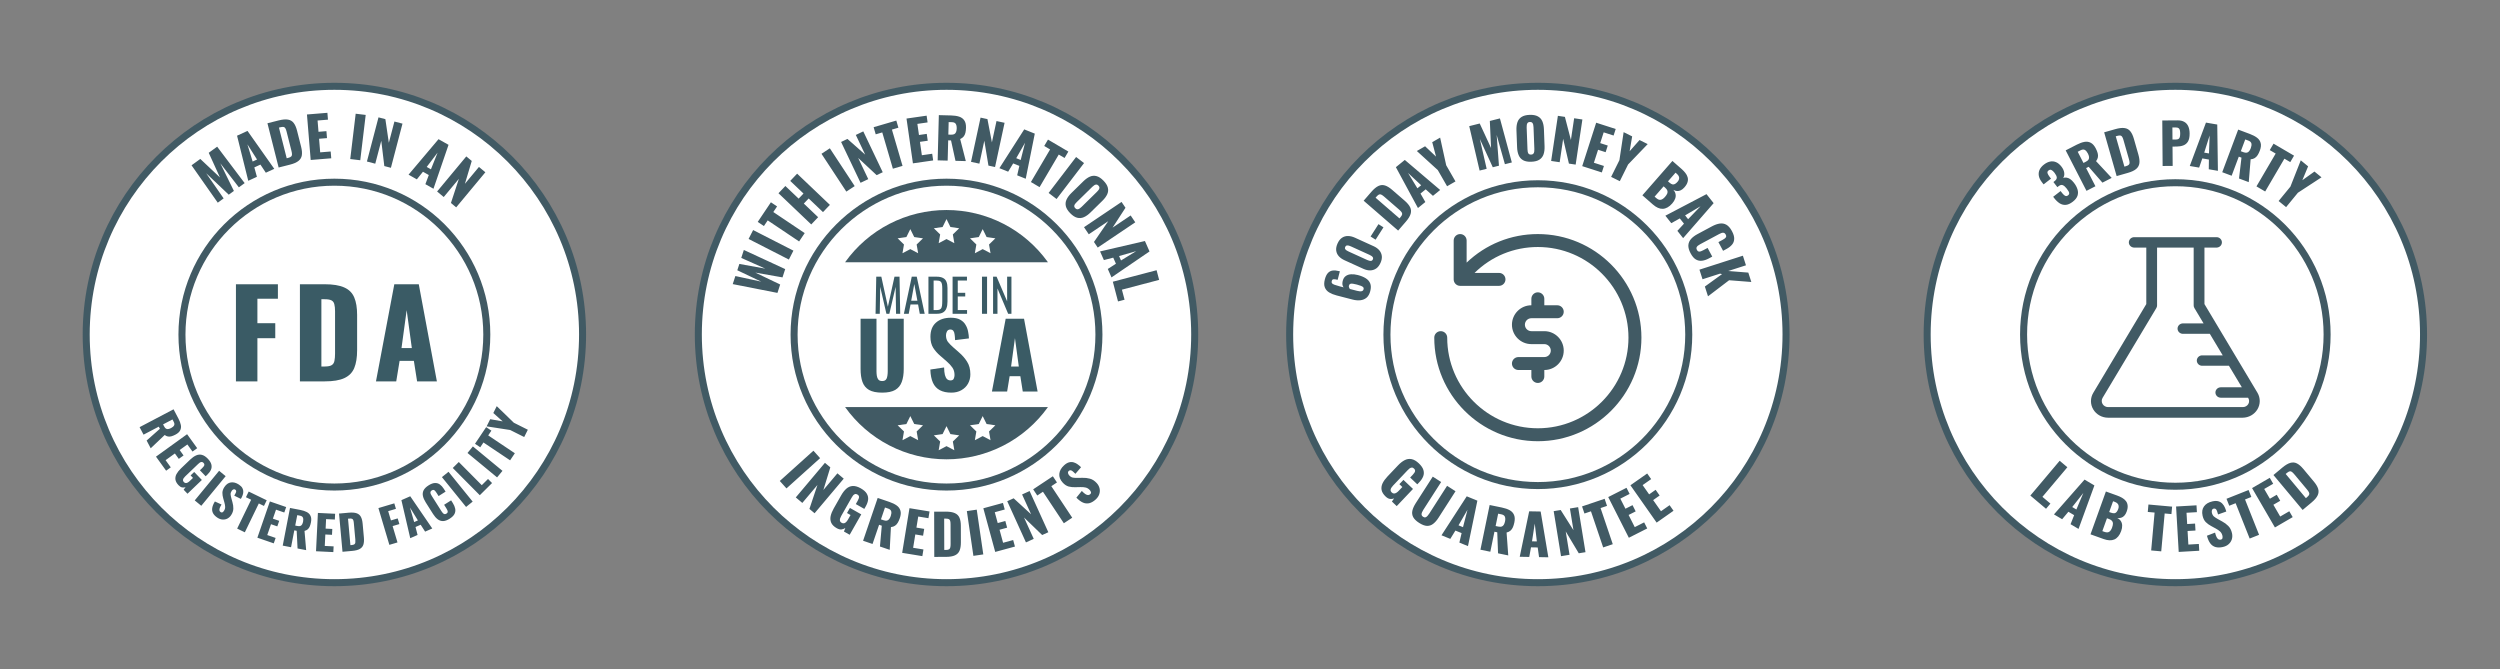
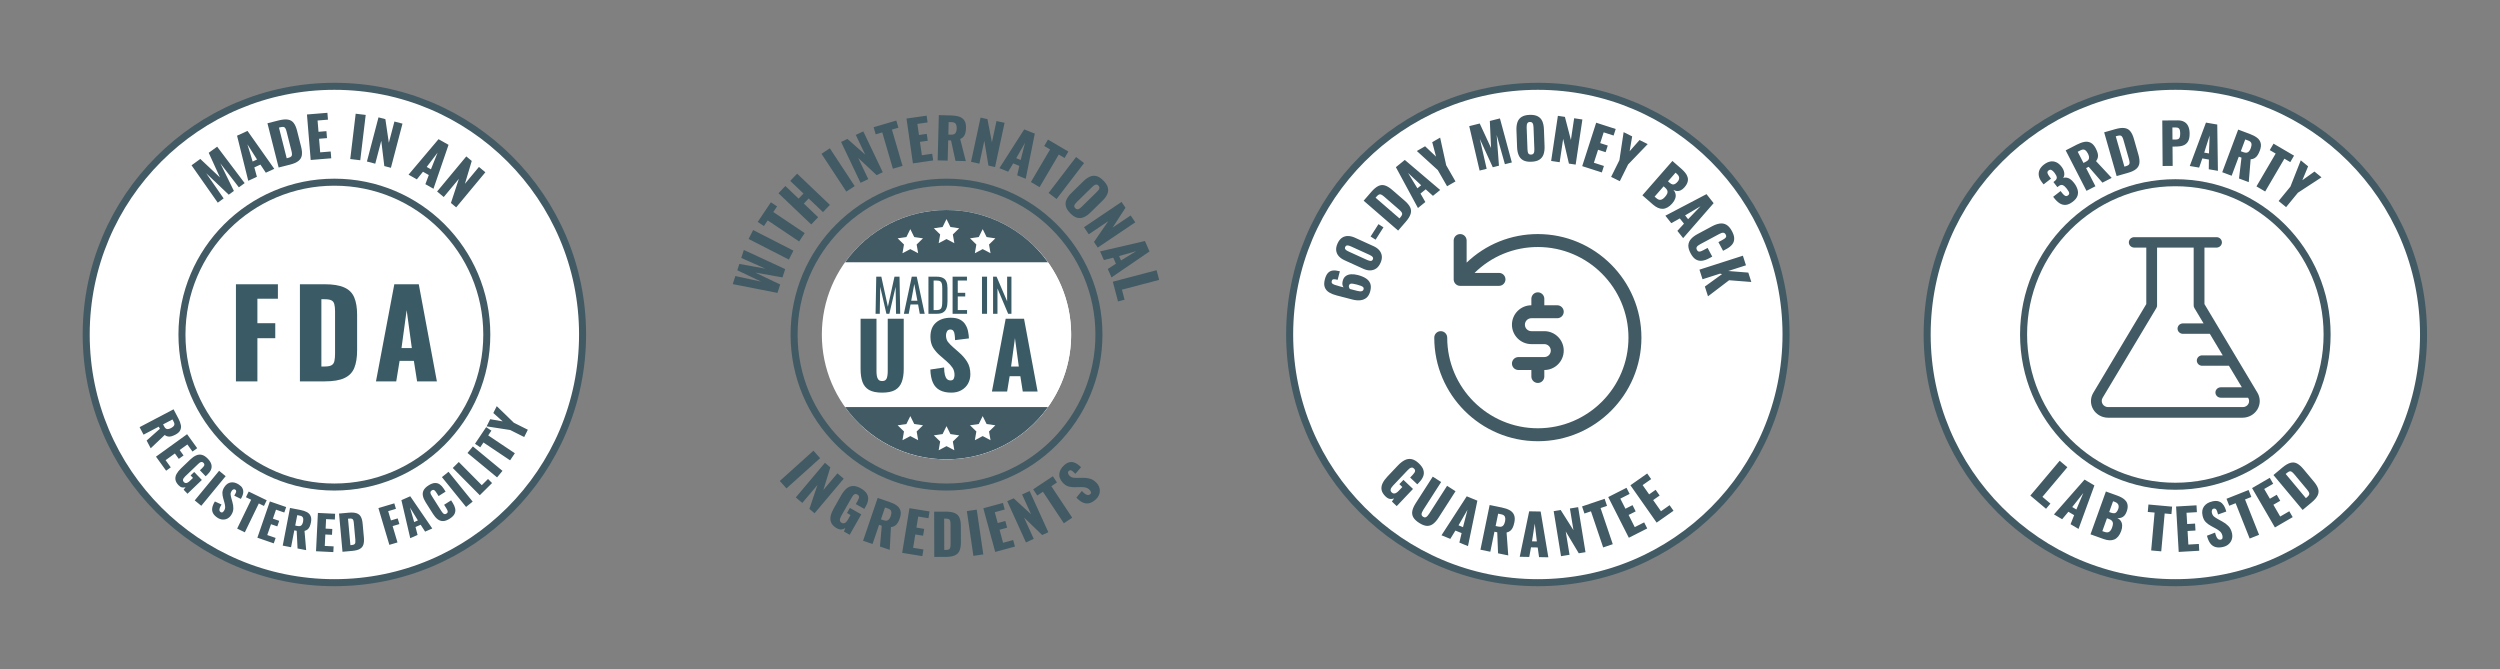
<svg xmlns="http://www.w3.org/2000/svg" width="4094" height="1096" viewBox="0 0 4094 1096" fill="none">
  <rect x="0" y="0" width="4094" height="1096" fill="#808080" stroke="none" />
  <circle cx="3562.35" cy="547.768" r="406.427" fill="white" stroke="#415A64" stroke-width="11.501" />
  <circle cx="2518.37" cy="547.768" r="406.427" fill="white" stroke="#415A64" stroke-width="11.501" />
-   <circle cx="1550.01" cy="547.767" r="406.427" fill="white" stroke="#415A64" stroke-width="11.501" />
  <circle cx="547.583" cy="547.767" r="406.427" fill="white" stroke="#415A64" stroke-width="11.501" />
  <circle cx="3562.34" cy="547.751" r="248.526" stroke="#415A64" stroke-width="11.501" />
-   <circle cx="2518.37" cy="548.05" r="247.118" stroke="#415A64" stroke-width="11.501" />
  <circle cx="1550" cy="547.955" r="249.607" stroke="#415A64" stroke-width="11.501" />
  <circle cx="547.579" cy="547.955" r="249.607" stroke="#415A64" stroke-width="11.501" />
  <path d="M3394.41 330.317C3390.29 333.504 3386.43 335.239 3382.85 335.522C3379.32 335.768 3375.98 334.901 3372.83 332.921C3369.68 330.855 3366.7 328.002 3363.89 324.361L3362.26 322.249L3374.42 312.857C3374.46 312.906 3374.66 313.173 3375.04 313.658C3375.41 314.144 3375.75 314.581 3376.05 314.969C3377.55 316.911 3378.89 318.395 3380.07 319.422C3381.25 320.448 3382.38 321.009 3383.46 321.104C3384.51 321.15 3385.59 320.743 3386.7 319.88C3387.82 319.018 3388.42 318.089 3388.5 317.094C3388.64 316.062 3388.35 314.888 3387.64 313.573C3386.94 312.258 3385.91 310.726 3384.56 308.979C3382.31 306.066 3380.19 304.175 3378.21 303.308C3376.23 302.354 3373.96 302.828 3371.4 304.729C3371.35 304.766 3371.08 304.972 3370.6 305.347C3370.11 305.722 3369.63 306.097 3369.14 306.472L3362.67 298.097C3363.01 297.835 3363.35 297.572 3363.69 297.31C3364.03 297.048 3364.35 296.804 3364.64 296.579C3367.21 294.592 3368.39 292.557 3368.18 290.474C3367.97 288.392 3366.72 285.869 3364.43 282.908C3362.67 280.626 3361 279.122 3359.43 278.396C3357.91 277.632 3356.33 277.887 3354.68 279.162C3353.07 280.399 3352.53 281.904 3353.05 283.676C3353.61 285.41 3354.72 287.345 3356.37 289.481C3356.74 289.967 3357.14 290.476 3357.55 291.01C3357.92 291.496 3358.32 292.006 3358.73 292.54L3346.57 301.931L3343.81 298.363C3341.08 294.819 3339.4 291.346 3338.79 287.944C3338.19 284.455 3338.59 281.162 3339.99 278.062C3341.45 274.925 3343.85 272.064 3347.2 269.477C3350.6 266.852 3353.98 265.21 3357.34 264.549C3360.71 263.888 3363.96 264.241 3367.11 265.608C3370.22 266.926 3373.13 269.332 3375.83 272.828C3378.49 276.275 3380.01 279.707 3380.41 283.125C3380.8 286.542 3380.2 289.287 3378.63 291.358C3380.36 290.794 3382.17 290.633 3384.07 290.876C3386.01 291.082 3388.01 291.864 3390.06 293.221C3392.08 294.53 3394.18 296.592 3396.35 299.408C3399.13 303.001 3401.05 306.593 3402.12 310.185C3403.23 313.74 3403.22 317.237 3402.08 320.676C3400.9 324.067 3398.35 327.28 3394.41 330.317ZM3416.83 312.526L3382.76 246.243L3401.01 236.863C3405.48 234.563 3409.61 233.063 3413.39 232.363C3417.17 231.662 3420.61 232.131 3423.73 233.77C3426.88 235.326 3429.64 238.422 3432.03 243.059C3433.43 245.787 3434.46 248.327 3435.11 250.679C3435.77 253.031 3435.91 255.306 3435.52 257.505C3435.16 259.622 3434.15 261.759 3432.51 263.917L3458.08 291.326L3442.94 299.108L3420.39 273.147L3416.21 275.292L3431.48 304.997L3416.83 312.526ZM3411.88 266.863L3415.97 264.76C3418.05 263.695 3419.47 262.513 3420.25 261.215C3421.01 259.862 3421.25 258.392 3420.99 256.803C3420.75 255.133 3420.12 253.315 3419.11 251.351C3417.66 248.514 3416 246.571 3414.15 245.522C3412.3 244.473 3409.99 244.663 3407.2 246.094L3402.46 248.533L3411.88 266.863ZM3466.22 288.355L3445.77 216.689L3463.9 211.512C3470.16 209.728 3475.25 209.136 3479.18 209.735C3483.1 210.276 3486.25 212.025 3488.62 214.983C3490.98 217.882 3492.92 221.986 3494.43 227.295L3501.86 253.307C3503.39 258.674 3503.94 263.271 3503.5 267.096C3503.04 270.862 3501.3 274.038 3498.27 276.624C3495.31 279.193 3490.73 281.361 3484.53 283.128L3466.22 288.355ZM3478.93 272.864L3481.4 272.157C3483.82 271.467 3485.46 270.616 3486.32 269.606C3487.18 268.595 3487.53 267.348 3487.36 265.865C3487.25 264.365 3486.89 262.554 3486.28 260.43L3477.37 229.198C3476.77 227.074 3476.1 225.414 3475.38 224.218C3474.71 223.004 3473.76 222.254 3472.53 221.967C3471.3 221.68 3469.51 221.873 3467.15 222.547L3464.76 223.229L3478.93 272.864ZM3541.5 271.818L3540.95 197.293L3565.98 197.11C3570.46 197.077 3574.14 197.909 3577.04 199.605C3579.93 201.24 3582.1 203.678 3583.53 206.918C3584.97 210.098 3585.7 213.987 3585.73 218.588C3585.78 224.354 3584.86 228.777 3582.98 231.858C3581.1 234.877 3578.54 236.982 3575.29 238.171C3572.05 239.36 3568.41 239.969 3564.36 239.999L3557.73 240.047L3557.97 271.698L3541.5 271.818ZM3557.65 228.547L3563.17 228.506C3565.19 228.491 3566.73 228.112 3567.76 227.368C3568.8 226.625 3569.47 225.516 3569.76 224.041C3570.12 222.567 3570.29 220.694 3570.27 218.425C3570.26 216.523 3570.09 214.868 3569.78 213.46C3569.52 211.99 3568.87 210.829 3567.82 209.978C3566.77 209.127 3565.14 208.709 3562.93 208.725L3557.51 208.765L3557.65 228.547ZM3585.98 271.834L3612.48 200.768L3630.98 203.947L3632.05 279.751L3617.08 277.179L3617.3 261.252L3606.51 259.398L3601.3 274.468L3585.98 271.834ZM3609.63 249.944L3617.43 251.285L3618.45 221.96L3609.63 249.944ZM3639.12 282.014L3665.25 212.216L3684.46 219.409C3689.18 221.172 3693.06 223.216 3696.12 225.54C3699.18 227.865 3701.15 230.732 3702.04 234.141C3703 237.515 3702.57 241.643 3700.74 246.526C3699.67 249.399 3698.48 251.869 3697.18 253.937C3695.88 256.006 3694.29 257.636 3692.4 258.829C3690.59 259.986 3688.34 260.68 3685.63 260.912L3682.55 298.271L3666.61 292.303L3670.65 258.153L3666.25 256.508L3654.55 287.787L3639.12 282.014ZM3669.58 247.632L3673.89 249.245C3676.07 250.062 3677.9 250.323 3679.39 250.028C3680.9 249.675 3682.15 248.867 3683.15 247.603C3684.22 246.303 3685.15 244.619 3685.92 242.55C3687.04 239.563 3687.36 237.032 3686.9 234.958C3686.43 232.883 3684.73 231.298 3681.8 230.201L3676.8 228.33L3669.58 247.632ZM3695.17 305.227L3726.65 251.475L3716.96 245.802L3723.15 235.242L3756.73 254.91L3750.55 265.47L3740.94 259.844L3709.46 313.596L3695.17 305.227ZM3731.47 329.177L3750.77 305.622L3767.75 262.553L3779.77 272.409L3770.32 295.118L3790.16 280.925L3801.69 290.373L3763.01 315.653L3743.71 339.209L3731.47 329.177Z" fill="#415A64" />
  <path d="M2243.96 476.721C2242.75 481.425 2240.74 485.003 2237.95 487.456C2235.11 489.834 2231.73 491.246 2227.8 491.691C2223.87 492.137 2219.62 491.766 2215.03 490.581L2188.87 483.813C2184.17 482.597 2180.11 480.975 2176.69 478.949C2173.29 476.863 2170.92 474.122 2169.58 470.725C2168.17 467.313 2168.17 462.928 2169.55 457.57C2170.75 452.927 2172.41 449.45 2174.54 447.141C2176.66 444.831 2179.23 443.465 2182.26 443.042C2185.3 442.619 2188.84 442.932 2192.88 443.979C2193.12 444.04 2193.36 444.102 2193.6 444.163C2193.79 444.15 2193.98 444.167 2194.16 444.213L2190.53 458.233C2187.61 457.478 2185.41 457.162 2183.92 457.284C2182.38 457.331 2181.35 458.367 2180.83 460.391C2180.47 461.761 2180.62 462.91 2181.27 463.84C2181.93 464.711 2183.28 465.534 2185.3 466.311C2187.32 467.089 2190.21 467.962 2193.96 468.932L2200.39 470.595C2199.32 469.557 2198.67 468.15 2198.43 466.373C2198.13 464.581 2198.21 462.665 2198.68 460.626C2199.54 456.785 2201.19 453.972 2203.62 452.187C2206.07 450.343 2209.03 449.33 2212.51 449.149C2215.92 448.954 2219.6 449.364 2223.53 450.38C2228.59 451.689 2232.9 453.439 2236.46 455.631C2239.96 457.807 2242.42 460.601 2243.82 464.013C2245.22 467.425 2245.27 471.661 2243.96 476.721ZM2233.02 473.702C2233.38 472.332 2233.19 471.235 2232.45 470.408C2231.66 469.507 2230.4 468.736 2228.66 468.096C2226.88 467.38 2224.65 466.676 2221.97 465.983C2219.59 465.367 2217.51 464.925 2215.74 464.657C2213.98 464.33 2212.54 464.37 2211.42 464.779C2210.24 465.172 2209.45 466.142 2209.05 467.69C2208.86 468.405 2208.83 469.128 2208.96 469.86C2209.09 470.591 2209.33 471.257 2209.68 471.857C2209.98 472.441 2210.3 472.906 2210.66 473.252L2222.44 476.3C2224.05 476.716 2225.6 476.99 2227.09 477.121C2228.6 477.193 2229.89 476.987 2230.97 476.504C2232 475.946 2232.69 475.012 2233.02 473.702ZM2260.69 430.582C2258.83 434.668 2256.47 437.713 2253.6 439.718C2250.67 441.697 2247.43 442.724 2243.89 442.8C2240.34 442.875 2236.63 442.034 2232.77 440.278L2201.96 426.262C2197.98 424.455 2194.8 422.232 2192.42 419.596C2190.01 416.877 2188.59 413.765 2188.16 410.258C2187.73 406.752 2188.48 402.872 2190.41 398.618C2192.35 394.363 2194.77 391.275 2197.67 389.352C2200.59 387.373 2203.86 386.427 2207.47 386.514C2211.05 386.52 2214.82 387.427 2218.8 389.235L2249.61 403.25C2253.42 404.982 2256.49 407.222 2258.82 409.97C2261.09 412.694 2262.44 415.808 2262.88 419.315C2263.25 422.796 2262.52 426.552 2260.69 430.582ZM2248.18 424.892C2248.79 423.548 2248.8 422.406 2248.22 421.464C2247.6 420.441 2246.76 419.619 2245.69 418.998C2244.59 418.295 2243.62 417.753 2242.78 417.371L2212.64 403.661C2211.69 403.228 2210.6 402.801 2209.38 402.378C2208.09 401.93 2206.86 401.81 2205.69 402.018C2204.48 402.145 2203.56 402.908 2202.92 404.308C2202.29 405.707 2202.31 406.931 2202.98 407.98C2203.62 408.947 2204.53 409.766 2205.71 410.438C2206.83 411.085 2207.87 411.625 2208.82 412.057L2238.97 425.767C2239.81 426.149 2240.85 426.524 2242.1 426.89C2243.3 427.232 2244.47 427.326 2245.62 427.174C2246.74 426.94 2247.59 426.179 2248.18 424.892ZM2252.67 392.504L2244.5 387.296L2257.39 367.076L2265.56 372.283L2252.67 392.504ZM2289.59 377.608L2233.11 328.699L2245.49 314.404C2249.76 309.477 2253.71 306.185 2257.34 304.529C2260.92 302.833 2264.52 302.575 2268.14 303.754C2271.71 304.892 2275.58 307.273 2279.77 310.896L2300.27 328.648C2304.5 332.312 2307.48 335.868 2309.21 339.319C2310.89 342.729 2311.17 346.349 2310.05 350.178C2308.97 353.962 2306.32 358.294 2302.09 363.175L2289.59 377.608ZM2291.76 357.64L2293.45 355.687C2295.1 353.781 2296.01 352.168 2296.17 350.849C2296.34 349.529 2295.95 348.293 2294.99 347.141C2294.08 345.942 2292.78 344.618 2291.11 343.169L2266.5 321.854C2264.82 320.405 2263.35 319.377 2262.09 318.77C2260.86 318.117 2259.66 318.008 2258.47 318.442C2257.28 318.876 2255.88 320.023 2254.27 321.882L2252.64 323.765L2291.76 357.64ZM2322.04 340.658L2285.89 273.764L2300.5 261.901L2358.41 311.119L2346.6 320.713L2334.72 310.039L2326.2 316.959L2334.14 330.831L2322.04 340.658ZM2321.12 308.367L2327.28 303.366L2305.83 283.241L2321.12 308.367ZM2369.74 305L2354.53 278.525L2320.21 247.286L2333.73 239.523L2351.65 256.462L2345.41 232.816L2358.36 225.373L2368.29 270.623L2383.5 297.099L2369.74 305ZM2423.01 279.335L2406.01 206.569L2423.19 202.243L2441.76 242.366L2439.74 198.074L2456.28 193.906L2475.79 266.041L2464.43 268.902L2450.94 221.029L2454.68 271.358L2444.57 273.904L2423.39 227.589L2434.55 276.428L2423.01 279.335ZM2507.71 264.881C2502.12 265.091 2497.66 264.275 2494.33 262.431C2491 260.587 2488.56 257.849 2487.01 254.215C2485.45 250.581 2484.58 246.214 2484.39 241.114L2483.34 213.369C2483.15 208.208 2483.69 203.787 2484.97 200.109C2486.24 196.43 2488.48 193.577 2491.66 191.549C2494.84 189.46 2499.23 188.31 2504.82 188.1C2510.48 187.887 2514.97 188.702 2518.3 190.546C2521.69 192.326 2524.16 195.002 2525.71 198.574C2527.26 202.146 2528.13 206.513 2528.33 211.675L2529.37 239.42C2529.56 244.52 2529.02 248.94 2527.75 252.68C2526.47 256.42 2524.21 259.336 2520.97 261.428C2517.79 263.517 2513.37 264.668 2507.71 264.881ZM2507.27 253.174C2508.99 253.11 2510.24 252.632 2511 251.742C2511.77 250.851 2512.25 249.726 2512.45 248.364C2512.64 247.003 2512.71 245.616 2512.66 244.203L2511.3 208.255C2511.25 206.78 2511.07 205.402 2510.78 204.121C2510.48 202.778 2509.92 201.692 2509.09 200.862C2508.26 200.031 2506.98 199.649 2505.26 199.714C2503.66 199.774 2502.48 200.249 2501.71 201.139C2500.95 202.03 2500.47 203.156 2500.27 204.517C2500.07 205.816 2500 207.204 2500.06 208.678L2501.41 244.626C2501.47 246.04 2501.61 247.419 2501.85 248.764C2502.14 250.106 2502.68 251.194 2503.45 252.026C2504.28 252.857 2505.55 253.239 2507.27 253.174ZM2540.16 263.574L2551.18 189.678L2562.68 191.393L2572.51 229.232L2577.82 193.652L2591.32 195.667L2580.3 269.563L2569.26 267.916L2559.83 227.34L2554.12 265.656L2540.16 263.574ZM2591.02 272.072L2613.91 200.952L2645.87 211.24L2642.43 221.952L2626.18 216.723L2620.5 234.371L2632.88 238.357L2629.38 249.244L2617 245.259L2610.16 266.507L2626.58 271.792L2623.16 282.417L2591.02 272.072ZM2638.37 289.649L2651.95 262.3L2658.86 216.408L2672.83 223.338L2668.69 247.647L2684.89 229.324L2698.27 235.966L2666.16 269.352L2652.59 296.701L2638.37 289.649ZM2689.56 319.827L2738.75 263.586L2753.4 276.399C2755.81 278.504 2757.91 280.673 2759.72 282.905C2761.57 285.178 2762.86 287.575 2763.6 290.097C2764.37 292.573 2764.37 295.188 2763.6 297.941C2762.91 300.689 2761.19 303.637 2758.44 306.785C2756.46 309.053 2754.43 310.67 2752.36 311.637C2750.37 312.598 2748.35 312.994 2746.29 312.827C2744.28 312.701 2742.27 312.05 2740.28 310.876C2742.21 313.057 2743.41 315.373 2743.88 317.826C2744.39 320.232 2744.19 322.708 2743.27 325.254C2742.39 327.84 2740.78 330.475 2738.44 333.16C2735.89 336.076 2733.29 338.255 2730.64 339.696C2728.07 341.131 2725.49 341.892 2722.88 341.98C2720.27 342.067 2717.62 341.504 2714.92 340.29C2712.27 339.116 2709.58 337.335 2706.85 334.947L2689.56 319.827ZM2709.58 322.017L2712.22 324.325C2714.95 326.713 2717.43 327.658 2719.67 327.16C2721.94 326.703 2724.26 325.131 2726.61 322.447C2728.47 320.317 2729.71 318.425 2730.34 316.771C2730.97 315.116 2731 313.546 2730.42 312.059C2729.88 310.526 2728.71 308.97 2726.91 307.392L2724.34 305.145L2709.58 322.017ZM2731.5 296.952L2733.93 299.077C2735.83 300.737 2737.51 301.714 2738.97 302.009C2740.46 302.257 2741.86 301.967 2743.16 301.14C2744.5 300.353 2745.86 299.172 2747.23 297.599C2748.53 296.117 2749.32 294.648 2749.62 293.19C2750 291.726 2749.88 290.274 2749.26 288.834C2748.69 287.434 2747.62 286.046 2746.04 284.67L2743.89 282.788L2731.5 296.952ZM2727.22 353.228L2794.56 317.926L2806.24 332.681L2756.3 389.97L2746.86 378.036L2757.68 366.295L2750.87 357.688L2736.89 365.451L2727.22 353.228ZM2759.52 352.72L2764.44 358.94L2784.84 337.741L2759.52 352.72ZM2768.54 414.837C2765.86 409.851 2764.64 405.416 2764.85 401.53C2765.16 397.67 2766.61 394.272 2769.23 391.336C2771.89 388.37 2775.45 385.696 2779.89 383.312L2803.62 370.581C2808.18 368.14 2812.4 366.643 2816.29 366.091C2820.23 365.51 2823.87 366.176 2827.2 368.089C2830.56 370.056 2833.57 373.532 2836.25 378.518C2838.86 383.395 2840.09 387.624 2839.91 391.206C2839.82 394.812 2838.65 397.955 2836.39 400.633C2834.13 403.312 2831.12 405.654 2827.39 407.659L2821.7 410.711L2814.07 396.487L2820.65 392.955C2821.95 392.257 2823.15 391.508 2824.26 390.706C2825.39 389.958 2826.16 389.055 2826.57 387.998C2827.04 386.912 2826.85 385.583 2826.01 384.011C2825.19 382.494 2824.18 381.574 2822.96 381.251C2821.76 380.983 2820.49 381.075 2819.13 381.526C2817.85 382.003 2816.53 382.605 2815.17 383.332L2784.2 399.943C2782.74 400.728 2781.45 401.563 2780.31 402.448C2779.27 403.359 2778.55 404.37 2778.17 405.481C2777.88 406.618 2778.11 407.89 2778.86 409.299C2779.67 410.817 2780.64 411.697 2781.74 411.94C2782.9 412.155 2784.15 412.009 2785.49 411.503C2786.82 410.997 2788.14 410.395 2789.44 409.697L2796.35 405.991L2803.98 420.216L2798.29 423.268C2794.55 425.274 2790.88 426.507 2787.29 426.968C2783.78 427.453 2780.42 426.78 2777.21 424.946C2774.07 423.138 2771.18 419.768 2768.54 414.837ZM2783.01 441.586L2854.14 418.74L2859.19 434.46L2830.12 443.796L2863.03 446.403L2867.96 461.772L2831.59 458.922L2797.03 485.233L2791.89 469.25L2820.03 448.877L2816.69 448.111L2788.06 457.306L2783.01 441.586Z" fill="#415A64" />
  <path d="M1273.16 479.66L1199.92 465.259L1204.23 452.037L1246.64 461.221L1207.4 442.583L1210.77 432.232L1253.29 439.911L1213.88 422.374L1218.12 409.326L1285.84 440.69L1281.42 454.26L1236.93 446.421L1277.63 465.916L1273.16 479.66ZM1291.85 425.035L1225.88 391.313L1233.33 376.733L1299.31 410.455L1291.85 425.035ZM1308.61 395.413L1257.2 360.895L1250.97 370.161L1240.87 363.379L1262.44 331.253L1272.54 338.035L1266.37 347.224L1317.79 381.743L1308.61 395.413ZM1328.49 367.551L1274.84 316.447L1286.13 304.59L1307.86 325.285L1315.81 316.939L1294.08 296.245L1305.38 284.389L1359.03 335.494L1347.73 347.35L1324.29 325.015L1316.34 333.361L1339.78 355.695L1328.49 367.551ZM1385.96 313.76L1345.26 251.843L1358.94 242.849L1399.64 304.766L1385.96 313.76ZM1409.23 299.358L1377.37 232.464L1387.77 227.507L1416.82 253.186L1401.48 220.977L1413.7 215.155L1445.57 282.05L1435.57 286.81L1405.34 258.654L1421.87 293.34L1409.23 299.358ZM1462.18 276.281L1444.79 216.844L1434.08 219.978L1430.66 208.301L1467.8 197.436L1471.22 209.112L1460.59 212.221L1477.99 271.658L1462.18 276.281ZM1495 267.49L1484.49 194.144L1517.45 189.42L1519.03 200.467L1502.28 202.868L1504.89 221.069L1517.66 219.239L1519.27 230.467L1506.5 232.297L1509.64 254.21L1526.57 251.783L1528.14 262.739L1495 267.49ZM1535.52 262.61L1537.44 188.54L1557.83 189.068C1562.83 189.198 1567.15 189.859 1570.78 191.051C1574.4 192.243 1577.19 194.298 1579.13 197.215C1581.13 200.073 1582.06 204.093 1581.92 209.275C1581.85 212.323 1581.53 215.03 1580.98 217.395C1580.43 219.759 1579.46 221.808 1578.08 223.542C1576.75 225.215 1574.86 226.6 1572.39 227.695L1581.61 263.804L1564.69 263.366L1557.41 229.961L1552.75 229.84L1551.89 263.034L1535.52 262.61ZM1552.99 220.421L1557.57 220.54C1559.88 220.6 1561.69 220.25 1562.99 219.491C1564.29 218.67 1565.21 217.504 1565.74 215.993C1566.33 214.422 1566.65 212.539 1566.71 210.345C1566.79 207.175 1566.27 204.691 1565.16 202.893C1564.05 201.095 1561.94 200.155 1558.83 200.075L1553.53 199.937L1552.99 220.421ZM1590.15 265.043L1605.75 192.61L1617.02 195.038L1624.35 233.112L1631.87 198.237L1645.1 201.088L1629.49 273.521L1618.67 271.19L1611.92 230.433L1603.83 267.991L1590.15 265.043ZM1636.62 275.39L1677.26 211.871L1694.57 218.836L1679.73 292.733L1665.73 287.1L1669.28 271.666L1659.18 267.603L1650.96 281.16L1636.62 275.39ZM1664.19 259.069L1671.49 262.005L1678.63 233.719L1664.19 259.069ZM1688.21 298.097L1719.63 244.733L1710.01 239.07L1716.19 228.586L1749.53 248.22L1743.36 258.704L1733.82 253.088L1702.4 306.452L1688.21 298.097ZM1717.23 315.964L1762.23 257.098L1775.24 267.042L1730.24 325.908L1717.23 315.964ZM1752.56 349.121C1748.68 345.158 1746.3 341.339 1745.43 337.665C1744.56 333.991 1744.94 330.372 1746.57 326.809C1748.2 323.246 1750.83 319.693 1754.44 316.149L1774.1 296.873C1777.76 293.287 1781.37 290.735 1784.92 289.218C1788.47 287.701 1792.05 287.434 1795.66 288.419C1799.32 289.361 1803.09 291.813 1806.97 295.776C1810.9 299.782 1813.3 303.622 1814.17 307.296C1815.13 310.971 1814.81 314.569 1813.22 318.09C1811.63 321.61 1809.01 325.163 1805.35 328.75L1785.69 348.026C1782.08 351.569 1778.47 354.121 1774.88 355.681C1771.28 357.241 1767.64 357.528 1763.94 356.543C1760.28 355.601 1756.49 353.127 1752.56 349.121ZM1760.86 340.988C1762.05 342.207 1763.23 342.801 1764.4 342.769C1765.56 342.738 1766.71 342.339 1767.84 341.574C1768.97 340.809 1770.03 339.936 1771.03 338.954L1796.51 313.978C1797.55 312.954 1798.45 311.906 1799.19 310.835C1799.98 309.722 1800.4 308.583 1800.45 307.419C1800.51 306.256 1799.94 305.064 1798.74 303.845C1797.63 302.712 1796.5 302.162 1795.33 302.194C1794.17 302.225 1793.02 302.624 1791.89 303.389C1790.81 304.111 1789.74 304.985 1788.7 306.009L1763.22 330.985C1762.22 331.967 1761.3 332.993 1760.47 334.062C1759.69 335.176 1759.24 336.293 1759.15 337.413C1759.09 338.577 1759.66 339.768 1760.86 340.988ZM1775.18 372.048L1836.65 330.68L1843.08 340.243L1821.96 372.758L1851.56 352.841L1859.12 364.073L1797.65 405.44L1791.47 396.257L1814.87 362.21L1782.99 383.659L1775.18 372.048ZM1801.48 411.736L1874.93 394.692L1882.45 411.771L1820.2 454.267L1814.12 440.453L1827.44 431.89L1823.05 421.927L1807.71 425.885L1801.48 411.736ZM1832.6 419.323L1835.77 426.523L1860.64 411.276L1832.6 419.323ZM1822.37 461.339L1894.03 442.499L1898.2 458.335L1837.24 474.361L1841.57 490.816L1830.86 493.631L1822.37 461.339Z" fill="#415A64" />
  <path d="M356.605 331.912L313.669 270.704L327.997 260.279L360.213 290.596L341.803 250.234L355.609 240.189L400.635 299.876L391.157 306.772L360.771 267.363L383.023 312.691L374.59 318.826L337.644 283.734L366.232 324.907L356.605 331.912ZM406.549 296.046L388.195 222.217L405.305 214.363L449.157 276.487L435.318 282.84L426.469 269.537L416.488 274.119L420.724 289.539L406.549 296.046ZM413.711 264.528L420.924 261.217L405.151 236.368L413.711 264.528ZM456.293 274.318L437.96 201.846L456.302 197.206C462.625 195.607 467.749 195.167 471.676 195.887C475.587 196.548 478.689 198.397 480.98 201.435C483.257 204.413 485.074 208.586 486.432 213.954L493.086 240.259C494.46 245.687 494.868 250.312 494.312 254.133C493.74 257.895 491.898 261.027 488.787 263.527C485.734 266.013 481.077 268.048 474.814 269.632L456.293 274.318ZM469.502 259.172L472.007 258.538C474.453 257.919 476.122 257.116 477.015 256.129C477.907 255.142 478.292 253.902 478.168 252.41C478.104 250.903 477.801 249.076 477.258 246.929L469.268 215.345C468.725 213.198 468.108 211.513 467.418 210.292C466.788 209.055 465.861 208.274 464.636 207.949C463.412 207.624 461.606 207.764 459.221 208.367L456.805 208.978L469.502 259.172ZM508.789 261.981L502.675 187.477L536.156 184.729L537.077 195.951L520.061 197.347L521.578 215.835L534.547 214.771L535.483 226.177L522.514 227.241L524.341 249.5L541.541 248.089L542.454 259.218L508.789 261.981ZM573.557 260.449L582.464 186.227L598.866 188.195L589.959 262.417L573.557 260.449ZM600.874 264.488L619.833 192.178L631.082 195.127L636.772 233.829L645.901 199.013L659.113 202.477L640.154 274.787L629.352 271.955L624.364 230.575L614.533 268.07L600.874 264.488ZM669.045 286.032L718.134 227.912L734.522 237.18L709.855 309.11L696.6 301.614L702.199 286.651L692.64 281.245L682.622 293.71L669.045 286.032ZM698.786 273.376L705.695 277.283L716.596 249.944L698.786 273.376ZM715.804 313.607L763.604 256.132L772.544 263.567L761.309 301.037L784.323 273.363L794.825 282.097L747.026 339.573L738.44 332.432L751.446 292.834L726.661 322.636L715.804 313.607Z" fill="#415A64" />
  <path d="M3324.9 811.537L3372.91 754.537L3385.51 765.148L3344.67 813.633L3357.75 824.658L3350.58 833.173L3324.9 811.537ZM3363.58 842.369L3413.64 785.389L3429.8 794.944L3403.81 866.164L3390.75 858.435L3396.62 843.628L3387.19 838.054L3376.97 850.285L3363.58 842.369ZM3393.47 830.33L3400.28 834.358L3411.68 807.319L3393.47 830.33ZM3423.4 875.001L3448.61 804.868L3466.88 811.436C3469.88 812.516 3472.63 813.763 3475.12 815.18C3477.66 816.617 3479.74 818.373 3481.34 820.447C3482.96 822.464 3483.91 824.893 3484.19 827.732C3484.56 830.534 3484.03 833.898 3482.62 837.823C3481.6 840.652 3480.31 842.892 3478.74 844.543C3477.24 846.157 3475.51 847.261 3473.54 847.856C3471.62 848.47 3469.52 848.596 3467.24 848.232C3469.83 849.554 3471.79 851.268 3473.12 853.375C3474.47 855.425 3475.18 857.799 3475.25 860.498C3475.38 863.217 3474.84 866.251 3473.64 869.599C3472.33 873.235 3470.71 876.205 3468.78 878.507C3466.92 880.772 3464.79 882.421 3462.4 883.451C3460.01 884.482 3457.34 884.924 3454.4 884.777C3451.51 884.652 3448.36 883.977 3444.96 882.752L3423.4 875.001ZM3442.79 869.75L3446.08 870.933C3449.48 872.157 3452.13 872.132 3454.02 870.857C3455.97 869.603 3457.55 867.301 3458.75 863.954C3459.71 861.298 3460.18 859.088 3460.16 857.322C3460.14 855.556 3459.6 854.088 3458.52 852.918C3457.46 851.69 3455.81 850.671 3453.55 849.862L3450.35 848.71L3442.79 869.75ZM3454.02 838.493L3457.05 839.583C3459.42 840.434 3461.33 840.731 3462.8 840.474C3464.28 840.159 3465.47 839.382 3466.37 838.142C3467.33 836.923 3468.16 835.332 3468.87 833.369C3469.53 831.522 3469.74 829.868 3469.48 828.407C3469.3 826.908 3468.66 825.603 3467.56 824.491C3466.52 823.399 3465.02 822.501 3463.06 821.795L3460.37 820.83L3454.02 838.493ZM3522.76 901.406L3528.36 839.368L3517.18 838.359L3518.28 826.171L3557.04 829.671L3555.94 841.858L3544.86 840.857L3539.25 902.895L3522.76 901.406ZM3567.85 903.846L3563.55 829.442L3596.99 827.51L3597.64 838.716L3580.64 839.698L3581.71 858.161L3594.66 857.413L3595.32 868.803L3582.37 869.552L3583.65 891.781L3600.83 890.788L3601.47 901.902L3567.85 903.846ZM3640.14 895.764C3635.59 896.771 3631.61 896.805 3628.19 895.864C3624.78 894.923 3621.92 892.948 3619.63 889.939C3617.31 886.87 3615.47 882.66 3614.1 877.31L3627.38 872.201C3628.13 875.302 3628.96 877.758 3629.86 879.568C3630.83 881.365 3631.85 882.584 3632.93 883.223C3634.08 883.849 3635.31 884.017 3636.63 883.725C3638.3 883.354 3639.25 882.546 3639.48 881.302C3639.77 880.045 3639.77 878.788 3639.5 877.53C3638.83 874.536 3637.56 872.179 3635.67 870.461C3633.77 868.683 3631.36 867.018 3628.44 865.465L3620.94 861.378C3617.66 859.652 3614.74 857.534 3612.18 855.023C3609.66 852.44 3607.92 848.962 3606.95 844.59C3605.58 838.421 3606.37 833.316 3609.31 829.273C3612.23 825.17 3616.84 822.423 3623.12 821.031C3627.02 820.169 3630.28 820.139 3632.9 820.939C3635.59 821.726 3637.77 823.065 3639.45 824.956C3641.17 826.774 3642.51 828.834 3643.46 831.137C3644.45 833.367 3645.22 835.553 3645.76 837.696L3632.3 842.465C3631.76 840.322 3631.2 838.499 3630.62 836.995C3630.08 835.417 3629.39 834.283 3628.54 833.59C3627.69 832.837 3626.57 832.614 3625.19 832.919C3623.69 833.25 3622.72 834.124 3622.28 835.541C3621.9 836.944 3621.85 838.275 3622.13 839.533C3622.73 842.228 3623.85 844.304 3625.49 845.763C3627.18 847.148 3629.28 848.537 3631.78 849.93L3638.98 853.897C3642.75 855.89 3646.09 858.354 3649 861.291C3651.97 864.214 3654.01 868.191 3655.13 873.221C3655.88 876.635 3655.79 879.922 3654.86 883.081C3653.91 886.181 3652.18 888.857 3649.66 891.111C3647.21 893.351 3644.03 894.902 3640.14 895.764ZM3684.07 881.929L3661.07 824.04L3650.63 828.185L3646.12 816.812L3682.29 802.442L3686.8 813.815L3676.46 817.925L3699.46 875.814L3684.07 881.929ZM3725.41 863.754L3687.99 799.301L3716.95 782.485L3722.59 792.193L3707.87 800.739L3717.16 816.733L3728.38 810.219L3734.1 820.086L3722.88 826.6L3734.06 845.856L3748.94 837.218L3754.53 846.846L3725.41 863.754ZM3770.79 835.085L3723.01 777.89L3737.49 765.797C3742.48 761.628 3746.89 759.019 3750.73 757.97C3754.53 756.874 3758.11 757.195 3761.49 758.935C3764.82 760.627 3768.25 763.592 3771.79 767.828L3789.14 788.588C3792.71 792.872 3795.08 796.851 3796.23 800.525C3797.34 804.152 3797.04 807.761 3795.33 811.352C3793.66 814.904 3790.35 818.745 3785.41 822.874L3770.79 835.085ZM3776.12 815.77L3778.09 814.118C3780.02 812.506 3781.18 811.063 3781.55 809.791C3781.93 808.518 3781.74 807.238 3780.98 805.951C3780.27 804.624 3779.21 803.114 3777.8 801.419L3756.97 776.493C3755.56 774.799 3754.27 773.552 3753.13 772.752C3752.03 771.913 3750.86 771.612 3749.61 771.849C3748.37 772.086 3746.81 772.991 3744.93 774.564L3743.02 776.157L3776.12 815.77Z" fill="#415A64" />
  <path d="M2269.17 813.176C2265.43 809.622 2263.2 806.028 2262.49 802.393C2261.83 798.8 2262.37 795.154 2264.09 791.454C2265.91 787.752 2268.57 784.049 2272.08 780.345L2289.35 762.139C2292.99 758.302 2296.63 755.443 2300.28 753.562C2303.92 751.682 2307.65 751.105 2311.45 751.83C2315.34 752.553 2319.34 754.861 2323.45 758.753C2327.46 762.561 2329.97 766.213 2330.98 769.71C2332.03 773.249 2331.93 776.666 2330.67 779.962C2329.41 783.258 2327.27 786.49 2324.27 789.658L2320.97 793.139L2309.25 782.032L2313.44 777.614C2314.54 776.454 2315.47 775.299 2316.22 774.148C2317.02 773.039 2317.4 771.92 2317.37 770.79C2317.43 769.657 2316.83 768.499 2315.58 767.314C2314.29 766.087 2313.01 765.555 2311.76 765.719C2310.54 765.838 2309.36 766.327 2308.21 767.184C2307.1 768.083 2306.02 769.091 2304.96 770.206L2281.16 795.306C2280.02 796.511 2279.05 797.755 2278.26 799.037C2277.55 800.318 2277.2 801.589 2277.19 802.85C2277.26 804.11 2277.9 805.31 2279.11 806.453C2280.36 807.638 2281.63 808.213 2282.94 808.178C2284.24 808.143 2285.54 807.717 2286.82 806.9C2288.1 806.083 2289.32 805.072 2290.46 803.867L2296.49 797.509L2291.6 792.876L2298.26 785.848L2313.93 800.699L2287.27 828.811L2279.37 821.322L2282.96 816.203C2280.8 817.043 2278.55 817.32 2276.19 817.035C2273.88 816.705 2271.54 815.419 2269.17 813.176ZM2323.99 856.303C2319.18 853.215 2315.9 850.015 2314.15 846.703C2312.49 843.372 2312.08 839.857 2312.92 836.157C2313.79 832.406 2315.64 828.331 2318.46 823.931L2346.3 780.531L2360.04 789.345L2330.85 834.843C2330.02 836.137 2329.3 837.497 2328.68 838.924C2328.05 840.351 2327.81 841.694 2327.95 842.954C2328.15 844.247 2328.97 845.358 2330.42 846.287C2331.92 847.25 2333.27 847.533 2334.48 847.137C2335.68 846.74 2336.77 845.945 2337.76 844.75C2338.8 843.589 2339.73 842.362 2340.56 841.068L2369.74 795.571L2383.56 804.435L2355.72 847.836C2352.9 852.236 2349.94 855.597 2346.84 857.921C2343.83 860.225 2340.47 861.317 2336.74 861.195C2333.06 861.021 2328.81 859.391 2323.99 856.303ZM2360.58 876.573L2401.93 812.762L2419.34 819.886L2403.95 894.312L2389.86 888.55L2393.53 873.008L2383.37 868.853L2375.01 882.474L2360.58 876.573ZM2388.47 860.277L2395.82 863.28L2403.18 834.8L2388.47 860.277ZM2424.38 900.188L2439.45 827.01L2459.6 831.161C2464.54 832.178 2468.7 833.601 2472.09 835.429C2475.48 837.258 2477.88 839.792 2479.29 843.032C2480.76 846.225 2480.97 850.381 2479.92 855.5C2479.3 858.512 2478.51 861.142 2477.54 863.392C2476.57 865.641 2475.25 867.503 2473.56 868.977C2471.95 870.403 2469.82 871.439 2467.18 872.088L2469.91 909.568L2453.2 906.125L2451.91 871.674L2447.31 870.725L2440.55 903.519L2424.38 900.188ZM2449.22 861.419L2453.74 862.35C2456.03 862.821 2457.89 862.796 2459.31 862.274C2460.75 861.691 2461.87 860.696 2462.66 859.29C2463.52 857.836 2464.18 856.024 2464.63 853.856C2465.27 850.724 2465.2 848.167 2464.42 846.185C2463.63 844.203 2461.7 842.895 2458.63 842.262L2453.39 841.183L2449.22 861.419ZM2488.71 911.772L2504.17 837.324L2522.98 837.662L2535.56 912.614L2520.35 912.341L2518.14 896.526L2507.17 896.328L2504.3 912.052L2488.71 911.772ZM2508.82 886.487L2516.75 886.629L2513.31 857.415L2508.82 886.487ZM2556.34 910.795L2544.31 837.056L2555.78 835.184L2576.68 868.223L2570.89 832.719L2584.37 830.52L2596.4 904.259L2585.38 906.056L2564.03 870.287L2570.27 908.522L2556.34 910.795ZM2625.35 896.485L2605.36 837.327L2594.69 840.93L2590.77 829.308L2627.73 816.815L2631.66 828.437L2621.08 832.011L2641.08 891.169L2625.35 896.485ZM2667.39 880.637L2633.62 813.991L2663.57 798.814L2668.66 808.852L2653.44 816.566L2661.82 833.104L2673.42 827.225L2678.59 837.427L2666.99 843.306L2677.08 863.218L2692.46 855.421L2697.51 865.377L2667.39 880.637ZM2712.92 855.825L2669.98 794.68L2697.46 775.386L2703.93 784.595L2689.96 794.401L2700.62 809.574L2711.26 802.1L2717.83 811.461L2707.19 818.935L2720.02 837.203L2734.13 827.29L2740.55 836.424L2712.92 855.825Z" fill="#415A64" />
  <path d="M1276.98 787.646L1332.06 738.083L1343.01 750.255L1287.93 799.817L1276.98 787.646ZM1303.18 814.581L1350.92 757.916L1359.73 765.342L1348.36 802.409L1371.35 775.125L1381.7 783.848L1333.96 840.514L1325.5 833.383L1338.64 794.217L1313.88 823.599L1303.18 814.581ZM1370.29 864.994C1365.83 862.463 1362.83 859.532 1361.29 856.2C1359.8 852.898 1359.45 849.261 1360.23 845.288C1361.1 841.292 1362.78 837.093 1365.28 832.692L1377.58 811.06C1380.17 806.5 1383 802.881 1386.06 800.204C1389.13 797.526 1392.57 796.084 1396.41 795.878C1400.33 795.65 1404.72 796.921 1409.6 799.693C1414.37 802.405 1417.66 805.324 1419.46 808.451C1421.31 811.609 1422.03 814.924 1421.6 818.397C1421.17 821.87 1419.88 825.488 1417.74 829.253L1415.39 833.389L1401.47 825.48L1404.46 820.231C1405.24 818.852 1405.86 817.519 1406.31 816.232C1406.81 814.975 1406.91 813.807 1406.62 812.726C1406.4 811.622 1405.55 810.648 1404.07 809.804C1402.53 808.931 1401.18 808.722 1400 809.179C1398.86 809.583 1397.84 810.334 1396.93 811.433C1396.08 812.562 1395.28 813.789 1394.53 815.115L1377.58 844.939C1376.77 846.371 1376.13 847.798 1375.67 849.221C1375.3 850.622 1375.26 851.93 1375.55 853.148C1375.92 854.342 1376.82 855.346 1378.25 856.159C1379.74 857.003 1381.1 857.253 1382.35 856.909C1383.6 856.566 1384.74 855.848 1385.78 854.757C1386.82 853.665 1387.75 852.403 1388.57 850.972L1392.86 843.416L1387.05 840.117L1391.8 831.766L1410.41 842.341L1391.43 875.745L1382.04 870.412L1384.28 864.632C1382.4 865.952 1380.3 866.755 1377.96 867.041C1375.66 867.273 1373.1 866.591 1370.29 864.994ZM1413.38 885.536L1437.3 815.408L1456.61 821.994C1461.34 823.609 1465.26 825.526 1468.37 827.746C1471.48 829.966 1473.52 832.758 1474.5 836.12C1475.56 839.445 1475.25 843.56 1473.57 848.466C1472.59 851.352 1471.48 853.842 1470.25 855.935C1469.02 858.029 1467.49 859.696 1465.65 860.936C1463.89 862.139 1461.66 862.895 1458.98 863.204L1457.01 900.42L1441 894.957L1444.01 860.901L1439.6 859.395L1428.87 890.822L1413.38 885.536ZM1442.64 850.477L1446.97 851.954C1449.16 852.702 1450.99 852.908 1452.46 852.571C1453.95 852.176 1455.17 851.336 1456.12 850.051C1457.15 848.727 1458.02 847.027 1458.73 844.949C1459.75 841.947 1460 839.423 1459.48 837.375C1458.95 835.327 1457.22 833.801 1454.27 832.797L1449.25 831.084L1442.64 850.477ZM1477.39 905.327L1489.35 832.204L1522.21 837.58L1520.41 848.594L1503.71 845.861L1500.74 864.006L1513.47 866.089L1511.64 877.283L1498.91 875.2L1495.34 897.047L1512.22 899.809L1510.43 910.732L1477.39 905.327ZM1529.97 911.997L1529.77 837.902L1548.52 837.85C1554.98 837.832 1560.02 838.641 1563.62 840.278C1567.22 841.853 1569.76 844.377 1571.23 847.849C1572.71 851.26 1573.45 855.71 1573.47 861.198L1573.54 888.092C1573.56 893.642 1572.84 898.187 1571.38 901.728C1569.93 905.208 1567.41 907.777 1563.81 909.433C1560.28 911.09 1555.31 911.927 1548.91 911.945L1529.97 911.997ZM1546.32 900.609L1548.88 900.602C1551.38 900.595 1553.18 900.224 1554.27 899.489C1555.37 898.754 1556.04 897.655 1556.27 896.19C1556.58 894.726 1556.72 892.896 1556.72 890.7L1556.63 858.41C1556.62 856.214 1556.43 854.446 1556.06 853.106C1555.75 851.765 1555.05 850.791 1553.95 850.184C1552.85 849.578 1551.08 849.278 1548.64 849.284L1546.17 849.291L1546.32 900.609ZM1594.03 910.278L1583.32 836.961L1599.52 834.593L1610.24 907.91L1594.03 910.278ZM1629.77 903.841L1610.31 832.349L1642.43 823.6L1645.37 834.368L1629.04 838.815L1633.87 856.555L1646.31 853.166L1649.29 864.111L1636.85 867.5L1642.66 888.859L1659.17 884.365L1662.08 895.044L1629.77 903.841ZM1680.1 888.236L1649.45 820.78L1659.94 816.011L1688.53 842.207L1673.77 809.728L1686.09 804.127L1716.75 871.583L1706.67 876.162L1676.95 847.468L1692.85 882.445L1680.1 888.236ZM1742.16 856.893L1707.93 805.28L1698.63 811.448L1691.91 801.308L1724.16 779.924L1730.88 790.064L1721.66 796.181L1755.88 847.794L1742.16 856.893ZM1794.25 817.977C1790.82 821.1 1787.41 823.102 1784 823.981C1780.59 824.86 1777.15 824.572 1773.68 823.118C1770.17 821.618 1766.49 818.902 1762.66 814.97L1771.58 803.984C1773.76 806.286 1775.69 807.994 1777.37 809.107C1779.09 810.179 1780.57 810.722 1781.82 810.736C1783.12 810.71 1784.26 810.244 1785.26 809.34C1786.52 808.189 1786.94 807.022 1786.52 805.837C1786.14 804.611 1785.52 803.525 1784.66 802.579C1782.61 800.326 1780.34 798.926 1777.86 798.381C1775.34 797.79 1772.44 797.548 1769.15 797.656L1760.66 797.848C1756.99 797.981 1753.42 797.601 1749.97 796.709C1746.51 795.73 1743.29 793.596 1740.29 790.306C1736.06 785.665 1734.2 780.875 1734.73 775.935C1735.22 770.95 1737.83 766.3 1742.56 761.985C1745.49 759.314 1748.29 757.673 1750.95 757.061C1753.65 756.409 1756.2 756.483 1758.58 757.283C1760.96 757.997 1763.13 759.111 1765.09 760.626C1767.06 762.054 1768.8 763.559 1770.32 765.14L1761.09 775.917C1759.56 774.336 1758.18 773.042 1756.93 772.035C1755.68 770.942 1754.53 770.306 1753.45 770.127C1752.34 769.903 1751.27 770.264 1750.23 771.209C1749.11 772.236 1748.7 773.47 1749.03 774.909C1749.39 776.307 1750.01 777.479 1750.87 778.426C1752.72 780.453 1754.71 781.689 1756.85 782.133C1758.99 782.49 1761.49 782.648 1764.34 782.607L1772.51 782.464C1776.74 782.314 1780.84 782.783 1784.81 783.872C1788.82 784.92 1792.55 787.336 1796 791.121C1798.34 793.69 1799.89 796.567 1800.65 799.753C1801.37 802.894 1801.21 806.059 1800.15 809.249C1799.15 812.397 1797.18 815.306 1794.25 817.977Z" fill="#415A64" />
  <path d="M228.597 699.515L284.206 670.268L292.258 685.578C294.232 689.331 295.529 692.797 296.149 695.977C296.77 699.156 296.402 702.067 295.045 704.709C293.758 707.372 291.169 709.727 287.279 711.773C284.99 712.976 282.857 713.864 280.88 714.437C278.902 715.01 276.985 715.141 275.128 714.833C273.341 714.545 271.532 713.715 269.699 712.342L246.795 734.116L240.115 721.415L261.823 702.198L259.981 698.697L235.06 711.804L228.597 699.515ZM267.053 694.978L268.858 698.411C269.773 700.15 270.78 701.344 271.881 701.992C273.027 702.616 274.269 702.81 275.605 702.575C277.012 702.361 278.539 701.821 280.187 700.954C282.567 699.702 284.192 698.293 285.062 696.725C285.932 695.157 285.753 693.206 284.525 690.872L282.431 686.89L267.053 694.978ZM255.44 747.811L306.389 711.043L322.912 733.939L315.238 739.477L306.841 727.84L294.198 736.964L300.598 745.833L292.798 751.462L286.398 742.593L271.176 753.578L279.664 765.34L272.053 770.833L255.44 747.811ZM292.474 794.683C289.468 791.548 287.741 788.439 287.294 785.357C286.883 782.313 287.478 779.271 289.078 776.233C290.751 773.196 293.137 770.192 296.236 767.222L311.467 752.622C314.677 749.544 317.852 747.289 320.991 745.855C324.13 744.422 327.283 744.086 330.449 744.848C333.688 745.612 336.953 747.71 340.246 751.145C343.466 754.505 345.429 757.673 346.134 760.651C346.875 763.665 346.65 766.532 345.459 769.25C344.268 771.968 342.347 774.597 339.696 777.138L336.785 779.929L327.391 770.13L331.087 766.587C332.057 765.657 332.882 764.723 333.56 763.786C334.274 762.887 334.641 761.962 334.661 761.012C334.754 760.063 334.299 759.066 333.297 758.02C332.26 756.938 331.21 756.44 330.147 756.527C329.122 756.579 328.108 756.942 327.107 757.615C326.141 758.326 325.191 759.129 324.258 760.024L303.259 780.153C302.251 781.12 301.389 782.125 300.672 783.171C300.028 784.218 299.677 785.271 299.618 786.331C299.632 787.392 300.122 788.426 301.088 789.434C302.09 790.479 303.14 791.014 304.236 791.037C305.333 791.06 306.437 790.754 307.547 790.119C308.658 789.484 309.717 788.684 310.725 787.717L316.045 782.618L312.126 778.53L318.006 772.894L330.567 785.997L307.048 808.542L300.714 801.935L303.929 797.778C302.087 798.398 300.183 798.54 298.215 798.206C296.284 797.836 294.37 796.662 292.474 794.683ZM318.895 819.465L358.82 770.949L369.541 779.772L329.617 828.288L318.895 819.465ZM356.085 847.79C352.797 845.636 350.433 843.253 348.991 840.64C347.55 838.027 347.061 835.141 347.523 831.982C348.013 828.779 349.468 825.189 351.888 821.21L362.794 826.221C361.364 828.499 360.369 830.443 359.808 832.054C359.291 833.693 359.158 835.028 359.41 836.059C359.706 837.118 360.329 837.959 361.281 838.582C362.492 839.376 363.54 839.475 364.425 838.879C365.352 838.313 366.114 837.575 366.709 836.666C368.125 834.503 368.796 832.346 368.721 830.196C368.675 828.002 368.261 825.567 367.479 822.891L365.529 815.958C364.644 812.967 364.204 809.959 364.208 806.932C364.283 803.891 365.355 800.791 367.424 797.633C370.342 793.178 373.886 790.646 378.055 790.038C382.252 789.387 386.621 790.549 391.164 793.524C393.976 795.366 395.913 797.315 396.977 799.372C398.084 801.457 398.56 803.562 398.405 805.686C398.322 807.795 397.865 809.814 397.035 811.742C396.276 813.656 395.408 815.406 394.431 816.992L383.631 811.679C384.608 810.094 385.378 808.682 385.941 807.444C386.577 806.191 386.855 805.106 386.775 804.188C386.725 803.228 386.202 802.422 385.207 801.77C384.125 801.062 383.027 800.992 381.913 801.56C380.842 802.157 380.01 802.909 379.415 803.818C378.139 805.765 377.545 807.663 377.632 809.512C377.79 811.347 378.188 813.431 378.823 815.763L380.663 822.439C381.681 825.888 382.161 829.355 382.103 832.841C382.089 836.355 380.892 839.929 378.512 843.563C376.897 846.028 374.861 847.909 372.404 849.206C369.976 850.459 367.341 850.99 364.5 850.798C361.702 850.634 358.897 849.631 356.085 847.79ZM388.364 865.617L411.266 818.36L402.75 814.233L407.249 804.949L436.776 819.259L432.277 828.543L423.831 824.449L400.929 871.707L388.364 865.617ZM421.47 880.55L441.947 821.149L468.641 830.351L465.556 839.297L451.99 834.621L446.908 849.361L457.249 852.925L454.114 862.019L443.774 858.454L437.656 876.201L451.37 880.929L448.311 889.802L421.47 880.55ZM462.985 893.506L474.895 831.814L491.88 835.093C496.043 835.897 499.56 837.05 502.43 838.552C505.3 840.054 507.343 842.16 508.558 844.87C509.833 847.539 510.054 851.031 509.221 855.347C508.731 857.886 508.091 860.106 507.303 862.008C506.514 863.91 505.42 865.489 504.018 866.746C502.677 867.962 500.898 868.856 498.681 869.428L501.371 900.916L487.281 898.196L485.84 869.24L481.956 868.491L476.618 896.138L462.985 893.506ZM483.47 860.646L487.279 861.381C489.208 861.753 490.77 861.713 491.963 861.258C493.167 860.753 494.094 859.905 494.746 858.714C495.457 857.483 495.99 855.953 496.343 854.125C496.852 851.484 496.767 849.335 496.087 847.676C495.406 846.017 493.771 844.938 491.182 844.438L486.764 843.585L483.47 860.646ZM517.518 902.722L520.591 839.966L548.793 841.347L548.33 850.799L533.997 850.097L533.234 865.67L544.158 866.205L543.688 875.812L532.763 875.277L531.845 894.026L546.333 894.736L545.874 904.111L517.518 902.722ZM560.869 903.591L555.208 841.015L571.045 839.582C576.505 839.089 580.816 839.399 583.981 840.515C587.141 841.579 589.471 843.523 590.973 846.347C592.47 849.119 593.428 852.823 593.847 857.458L595.902 880.171C596.326 884.858 596.055 888.751 595.089 891.849C594.119 894.897 592.177 897.253 589.264 898.919C586.403 900.58 582.268 901.655 576.861 902.144L560.869 903.591ZM573.831 892.76L575.994 892.564C578.106 892.373 579.597 891.927 580.468 891.225C581.339 890.523 581.822 889.545 581.916 888.29C582.062 887.031 582.051 885.474 581.883 883.62L579.416 856.349C579.248 854.495 578.959 853.016 578.547 851.911C578.187 850.801 577.52 850.03 576.547 849.599C575.573 849.168 574.056 849.046 571.996 849.232L569.91 849.421L573.831 892.76ZM637.617 892.25L619.689 832.031L645.71 824.284L648.388 833.28L635.675 837.064L640.19 852.231L651.267 848.933L654.034 858.226L642.957 861.524L650.924 888.288L637.617 892.25ZM671.822 881.333L657.33 819.055L671.808 812.671L707.877 865.434L696.166 870.598L688.898 859.306L680.452 863.031L683.817 876.044L671.822 881.333ZM678.239 854.936L684.343 852.244L671.4 831.162L678.239 854.936ZM736.383 849.428C732.363 851.973 728.717 853.272 725.445 853.324C722.189 853.305 719.25 852.289 716.629 850.276C713.98 848.22 711.522 845.4 709.253 841.818L697.136 822.681C694.812 819.012 693.3 815.562 692.601 812.331C691.875 809.058 692.213 805.967 693.616 803.059C695.062 800.123 697.795 797.383 701.814 794.837C705.746 792.347 709.22 791.066 712.234 790.994C715.265 790.85 717.972 791.645 720.356 793.38C722.739 795.114 724.886 797.489 726.795 800.503L729.7 805.091L718.231 812.353L714.87 807.045C714.206 805.996 713.504 805.033 712.764 804.155C712.068 803.249 711.264 802.656 710.353 802.376C709.413 802.053 708.31 802.292 707.043 803.095C705.82 803.869 705.11 804.778 704.913 805.821C704.76 806.836 704.915 807.901 705.376 809.017C705.854 810.061 706.438 811.129 707.13 812.221L722.941 837.19C723.688 838.37 724.467 839.407 725.278 840.301C726.105 841.124 726.996 841.661 727.951 841.913C728.923 842.094 729.976 841.824 731.112 841.105C732.336 840.33 733.016 839.471 733.153 838.528C733.262 837.54 733.064 836.503 732.559 835.415C732.054 834.327 731.469 833.259 730.805 832.21L727.278 826.64L738.746 819.377L741.651 823.965C743.56 826.979 744.817 829.979 745.421 832.963C746.041 835.875 745.68 838.736 744.337 841.545C743.01 844.283 740.358 846.91 736.383 849.428ZM763.245 830.165L723.702 781.338L734.492 772.6L774.035 821.426L763.245 830.165ZM785.701 810.968L741.454 766.359L751.312 756.581L788.95 794.526L799.193 784.366L805.803 791.03L785.701 810.968ZM814.023 781.777L765.564 741.783L774.402 731.074L822.861 771.068L814.023 781.777ZM835.341 753.842L791.712 724.614L786.445 732.476L777.874 726.734L796.136 699.474L804.707 705.216L799.483 713.014L843.112 742.242L835.341 753.842ZM858.414 715.683L835.46 704.178L796.891 698.208L802.765 686.489L823.194 690.047L807.84 676.364L813.47 665.13L841.438 692.25L864.392 703.755L858.414 715.683Z" fill="#415A64" />
  <path d="M3696.92 643.329L3610.01 497.958V405.42H3630.5C3632.7 405.236 3634.76 404.26 3636.26 402.685C3637.76 401.109 3638.59 399.05 3638.59 396.912C3638.59 394.775 3637.76 392.715 3636.26 391.14C3634.76 389.565 3632.7 388.589 3630.5 388.404H3494.28C3492.07 388.589 3490.02 389.565 3488.52 391.14C3487.02 392.715 3486.19 394.775 3486.19 396.912C3486.19 399.05 3487.02 401.109 3488.52 402.685C3490.02 404.26 3492.07 405.236 3494.28 405.42H3514.77V497.958L3427.93 643.329C3425.45 647.456 3424.15 652.138 3424.15 656.905C3424.15 661.671 3425.45 666.353 3427.93 670.48C3430.4 674.607 3433.95 678.035 3438.23 680.417C3442.51 682.8 3447.37 684.054 3452.31 684.053H3672.53C3677.45 683.997 3682.27 682.707 3686.52 680.311C3690.76 677.915 3694.29 674.495 3696.75 670.386C3699.21 666.278 3700.52 661.623 3700.55 656.879C3700.58 652.135 3699.33 647.465 3696.92 643.329ZM3681.85 661.619C3680.94 663.161 3679.62 664.44 3678.03 665.325C3676.44 666.21 3674.63 666.669 3672.79 666.654H3452.31C3450.47 666.667 3448.66 666.212 3447.06 665.333C3445.47 664.455 3444.14 663.185 3443.21 661.652C3442.29 660.119 3441.8 658.377 3441.79 656.603C3441.79 654.829 3442.27 653.086 3443.19 651.55L3531.23 504.459C3532.02 503.167 3532.43 501.69 3532.42 500.189V405.42H3592.36V500.189C3592.35 501.69 3592.76 503.167 3593.55 504.459L3608.62 529.632H3574.05C3571.85 529.817 3569.79 530.793 3568.29 532.368C3566.79 533.943 3565.96 536.003 3565.96 538.14C3565.96 540.278 3566.79 542.337 3568.29 543.913C3569.79 545.488 3571.85 546.464 3574.05 546.649H3618.8L3639.95 581.956H3605.58C3603.37 582.14 3601.31 583.116 3599.82 584.691C3598.32 586.267 3597.49 588.326 3597.49 590.464C3597.49 592.601 3598.32 594.661 3599.82 596.236C3601.31 597.811 3603.37 598.787 3605.58 598.972H3650.12L3671.27 634.215H3636.84C3634.49 634.215 3632.24 635.115 3630.58 636.716C3628.92 638.318 3627.98 640.49 3627.98 642.755C3627.98 645.02 3628.92 647.192 3630.58 648.794C3632.24 650.395 3634.49 651.295 3636.84 651.295H3681.45C3682.49 652.818 3683.07 654.585 3683.14 656.404C3683.21 658.223 3682.76 660.027 3681.85 661.619Z" fill="#415A64" />
  <path d="M1549.98 752.171C1662.72 752.171 1754.11 660.782 1754.11 548.049C1754.11 435.315 1662.72 343.926 1549.98 343.926C1437.25 343.926 1345.86 435.315 1345.86 548.049C1345.86 660.782 1437.25 752.171 1549.98 752.171Z" fill="white" />
  <path d="M1563.17 357.09C1523.59 357.088 1484.87 368.593 1451.71 390.204C1418.55 411.816 1392.39 442.601 1376.42 478.812C1360.44 515.023 1355.34 555.097 1361.73 594.157C1368.12 633.216 1385.72 669.575 1412.41 698.808C1451.2 734.218 1502.15 753.31 1554.66 752.114C1607.17 750.917 1657.2 729.524 1694.34 692.383C1731.48 655.243 1752.88 605.214 1754.07 552.704C1755.27 500.193 1736.18 449.242 1700.77 410.448C1663.2 376.061 1614.1 357.02 1563.17 357.09Z" fill="white" />
  <path d="M1550.01 343.926C1582.51 343.926 1614.55 351.695 1643.45 366.584C1671.98 381.284 1696.63 402.503 1715.41 428.512C1715.66 428.851 1715.91 429.191 1716.15 429.532H1407.28C1407.28 429.53 1407.28 429.528 1407.28 429.526H1383.87C1402.74 403.054 1427.66 381.474 1456.56 366.584C1485.46 351.695 1517.5 343.926 1550.01 343.926Z" fill="#415A64" />
  <path d="M1550.01 752.173C1517.5 752.173 1485.46 744.404 1456.56 729.515C1427.67 714.625 1402.74 693.045 1383.88 666.573L1383.89 666.573C1383.89 666.571 1383.89 666.569 1383.89 666.567L1692.76 666.567C1692.76 666.569 1692.76 666.571 1692.76 666.573L1716.15 666.573C1697.28 693.045 1672.36 714.625 1643.46 729.515C1614.56 744.404 1582.52 752.173 1550.01 752.173Z" fill="#415A64" />
  <path d="M2687.99 552.923C2687.99 646.45 2611.9 722.542 2518.37 722.542C2424.84 722.542 2348.75 646.45 2348.75 552.923C2348.75 547.068 2353.49 542.322 2359.35 542.322C2365.21 542.322 2369.95 547.068 2369.95 552.923C2369.95 634.761 2436.53 701.34 2518.37 701.34C2600.21 701.34 2666.78 634.761 2666.78 552.923C2666.78 471.086 2600.21 404.507 2518.37 404.507C2478.93 404.507 2442.3 419.839 2414.75 446.911H2454.76C2460.62 446.911 2465.36 451.657 2465.36 457.513C2465.36 463.368 2460.62 468.114 2454.76 468.114H2391.15C2385.29 468.114 2380.55 463.368 2380.55 457.513V393.905C2380.55 388.05 2385.29 383.304 2391.15 383.304C2397.01 383.304 2401.75 388.05 2401.75 393.905V430.066C2433.03 400.213 2474.13 383.304 2518.37 383.304C2611.9 383.304 2687.99 459.396 2687.99 552.923ZM2528.97 542.322H2507.77C2501.92 542.322 2497.17 537.566 2497.17 531.721C2497.17 525.876 2501.92 521.12 2507.77 521.12H2550.17C2556.03 521.12 2560.77 516.374 2560.77 510.518C2560.77 504.663 2556.03 499.917 2550.17 499.917H2528.97V489.316C2528.97 483.461 2524.23 478.715 2518.37 478.715C2512.51 478.715 2507.77 483.461 2507.77 489.316V499.917C2490.23 499.917 2475.96 514.183 2475.96 531.721C2475.96 549.259 2490.23 563.524 2507.77 563.524H2528.97C2534.82 563.524 2539.57 568.281 2539.57 574.126C2539.57 579.97 2534.82 584.727 2528.97 584.727H2486.56C2480.71 584.727 2475.96 589.473 2475.96 595.328C2475.96 601.183 2480.71 605.929 2486.56 605.929H2507.77V616.53C2507.77 622.386 2512.51 627.131 2518.37 627.131C2524.23 627.131 2528.97 622.386 2528.97 616.53V605.929C2546.51 605.929 2560.77 591.663 2560.77 574.126C2560.77 556.588 2546.51 542.322 2528.97 542.322Z" fill="#415A64" />
  <path d="M1433.82 513.844L1434.95 453.089H1443.27L1454 502.368L1464.8 453.089H1473.05L1474.18 513.844H1467.35L1466.68 469.741L1456.4 513.844H1451.6L1441.4 469.741L1440.72 513.844H1433.82ZM1480.19 513.844L1493.09 453.089H1501.27L1514.24 513.844H1506.22L1503.44 498.543H1491.06L1488.14 513.844H1480.19ZM1492.19 492.468H1502.32L1497.22 465.09L1492.19 492.468ZM1520.41 513.844V453.089H1533.61C1538.11 453.089 1541.66 453.79 1544.26 455.19C1546.91 456.54 1548.78 458.59 1549.88 461.34C1551.03 464.09 1551.61 467.516 1551.61 471.616V493.968C1551.61 498.268 1551.03 501.893 1549.88 504.844C1548.78 507.794 1546.96 510.044 1544.41 511.594C1541.91 513.094 1538.53 513.844 1534.28 513.844H1520.41ZM1528.88 507.769H1533.68C1536.78 507.769 1538.98 507.169 1540.28 505.969C1541.58 504.769 1542.36 503.018 1542.61 500.718C1542.91 498.418 1543.06 495.643 1543.06 492.393V472.666C1543.06 469.516 1542.86 466.966 1542.46 465.015C1542.06 463.065 1541.18 461.64 1539.83 460.74C1538.48 459.84 1536.36 459.39 1533.46 459.39H1528.88V507.769ZM1559.96 513.844V453.089H1583.51V459.39H1568.44V479.492H1580.66V485.492H1568.44V507.769H1583.66V513.844H1559.96ZM1608.09 513.844V453.089H1616.42V513.844H1608.09ZM1626.25 513.844V453.089H1632.02L1649.28 493.443V453.089H1656.33V513.844H1650.93L1633.45 472.366V513.844H1626.25Z" fill="#3A5B65" />
  <path d="M1444.62 642.983C1435.49 642.983 1428.32 641.511 1423.12 638.566C1418.01 635.522 1414.43 631.154 1412.37 625.46C1410.31 619.668 1409.28 612.6 1409.28 604.255V521.94H1435.34V608.231C1435.34 610.686 1435.54 613.14 1435.93 615.594C1436.32 618.048 1437.16 620.061 1438.43 621.631C1439.81 623.202 1441.87 623.988 1444.62 623.988C1447.47 623.988 1449.53 623.202 1450.8 621.631C1452.08 620.061 1452.87 618.048 1453.16 615.594C1453.55 613.14 1453.75 610.686 1453.75 608.231V521.94H1479.96V604.255C1479.96 612.6 1478.88 619.668 1476.72 625.46C1474.66 631.154 1471.08 635.522 1465.97 638.566C1460.87 641.511 1453.75 642.983 1444.62 642.983ZM1557.84 642.983C1550.38 642.983 1544.15 641.658 1539.14 639.007C1534.13 636.357 1530.35 632.283 1527.8 626.785C1525.25 621.19 1523.83 613.974 1523.53 605.139L1546.06 601.752C1546.16 606.857 1546.6 610.98 1547.39 614.122C1548.27 617.263 1549.45 619.521 1550.92 620.895C1552.49 622.27 1554.36 622.957 1556.52 622.957C1559.26 622.957 1561.03 622.024 1561.82 620.159C1562.7 618.294 1563.14 616.33 1563.14 614.269C1563.14 609.36 1561.96 605.237 1559.61 601.899C1557.25 598.463 1554.06 595.028 1550.04 591.592L1539.73 582.609C1535.21 578.781 1531.38 574.461 1528.24 569.651C1525.2 564.742 1523.68 558.705 1523.68 551.538C1523.68 541.427 1526.67 533.721 1532.66 528.42C1538.65 523.02 1546.8 520.321 1557.11 520.321C1563.49 520.321 1568.59 521.4 1572.42 523.56C1576.35 525.72 1579.29 528.567 1581.25 532.101C1583.32 535.537 1584.69 539.218 1585.38 543.145C1586.16 546.974 1586.61 550.655 1586.7 554.189L1564.03 556.987C1563.93 553.453 1563.68 550.41 1563.29 547.857C1563 545.207 1562.31 543.194 1561.23 541.82C1560.15 540.347 1558.48 539.611 1556.22 539.611C1553.77 539.611 1551.95 540.642 1550.77 542.703C1549.69 544.765 1549.15 546.826 1549.15 548.888C1549.15 553.306 1550.18 556.938 1552.25 559.785C1554.41 562.533 1557.2 565.429 1560.64 568.473L1570.51 577.161C1575.71 581.578 1580.08 586.585 1583.61 592.181C1587.24 597.776 1589.06 604.697 1589.06 612.943C1589.06 618.539 1587.78 623.644 1585.23 628.258C1582.68 632.774 1579.05 636.357 1574.33 639.007C1569.72 641.658 1564.22 642.983 1557.84 642.983ZM1624.38 641.216L1646.91 521.94H1676.95L1699.18 641.216H1674.89L1670.91 616.036H1653.39L1649.27 641.216H1624.38ZM1655.74 600.28H1668.41L1662.08 553.747L1655.74 600.28Z" fill="#3A5B65" />
  <path d="M386.369 624.532V465.477H455.096V489.237H421.518V529.295H450.776V553.841H421.518V624.532H386.369ZM491.147 624.532V465.477H531.402C545.278 465.477 556.078 467.244 563.802 470.779C571.526 474.182 576.958 479.615 580.1 487.077C583.242 494.408 584.813 503.964 584.813 515.746V573.477C584.813 585.39 583.242 595.143 580.1 602.735C576.958 610.197 571.526 615.695 563.802 619.23C556.209 622.764 545.54 624.532 531.795 624.532H491.147ZM526.296 600.183H531.795C537.162 600.183 541.024 599.397 543.38 597.826C545.736 596.255 547.176 593.899 547.7 590.757C548.355 587.615 548.682 583.688 548.682 578.975V509.659C548.682 504.946 548.289 501.15 547.504 498.27C546.849 495.39 545.344 493.295 542.987 491.986C540.631 490.677 536.835 490.022 531.598 490.022H526.296V600.183ZM615.69 624.532L645.733 465.477H685.791L715.442 624.532H683.042L677.741 590.954H654.373L648.875 624.532H615.69ZM657.515 569.943H674.402L665.959 507.892L657.515 569.943Z" fill="#3A5B65" />
  <path d="M1550 358.729L1556.42 371.734L1570.76 373.821L1560.38 383.942L1562.84 398.237L1550 391.488L1537.16 398.237L1539.61 383.942L1529.23 373.821L1543.58 371.734L1550 358.729Z" fill="white" />
  <path d="M1550 697.834L1543.58 710.839L1529.23 712.926L1539.61 723.047L1537.16 737.342L1550 730.593L1562.84 737.342L1560.38 723.047L1570.76 712.926L1556.42 710.839L1550 697.834Z" fill="white" />
  <path d="M1609.25 375.195L1615.67 388.2L1630.02 390.287L1619.64 400.408L1622.09 414.703L1609.25 407.954L1596.41 414.703L1598.87 400.408L1588.49 390.287L1602.83 388.2L1609.25 375.195Z" fill="white" />
  <path d="M1609.25 681.369L1602.83 694.374L1588.49 696.461L1598.87 706.582L1596.41 720.877L1609.25 714.128L1622.09 720.877L1619.64 706.582L1630.02 696.461L1615.67 694.374L1609.25 681.369Z" fill="white" />
  <path d="M1490.72 375.195L1484.3 388.2L1469.95 390.287L1480.34 400.408L1477.88 414.703L1490.72 407.954L1503.56 414.703L1501.1 400.408L1511.49 390.287L1497.14 388.2L1490.72 375.195Z" fill="white" />
  <path d="M1490.74 681.369L1497.16 694.374L1511.51 696.461L1501.12 706.582L1503.58 720.877L1490.74 714.128L1477.9 720.877L1480.35 706.582L1469.97 696.461L1484.32 694.374L1490.74 681.369Z" fill="white" />
</svg>